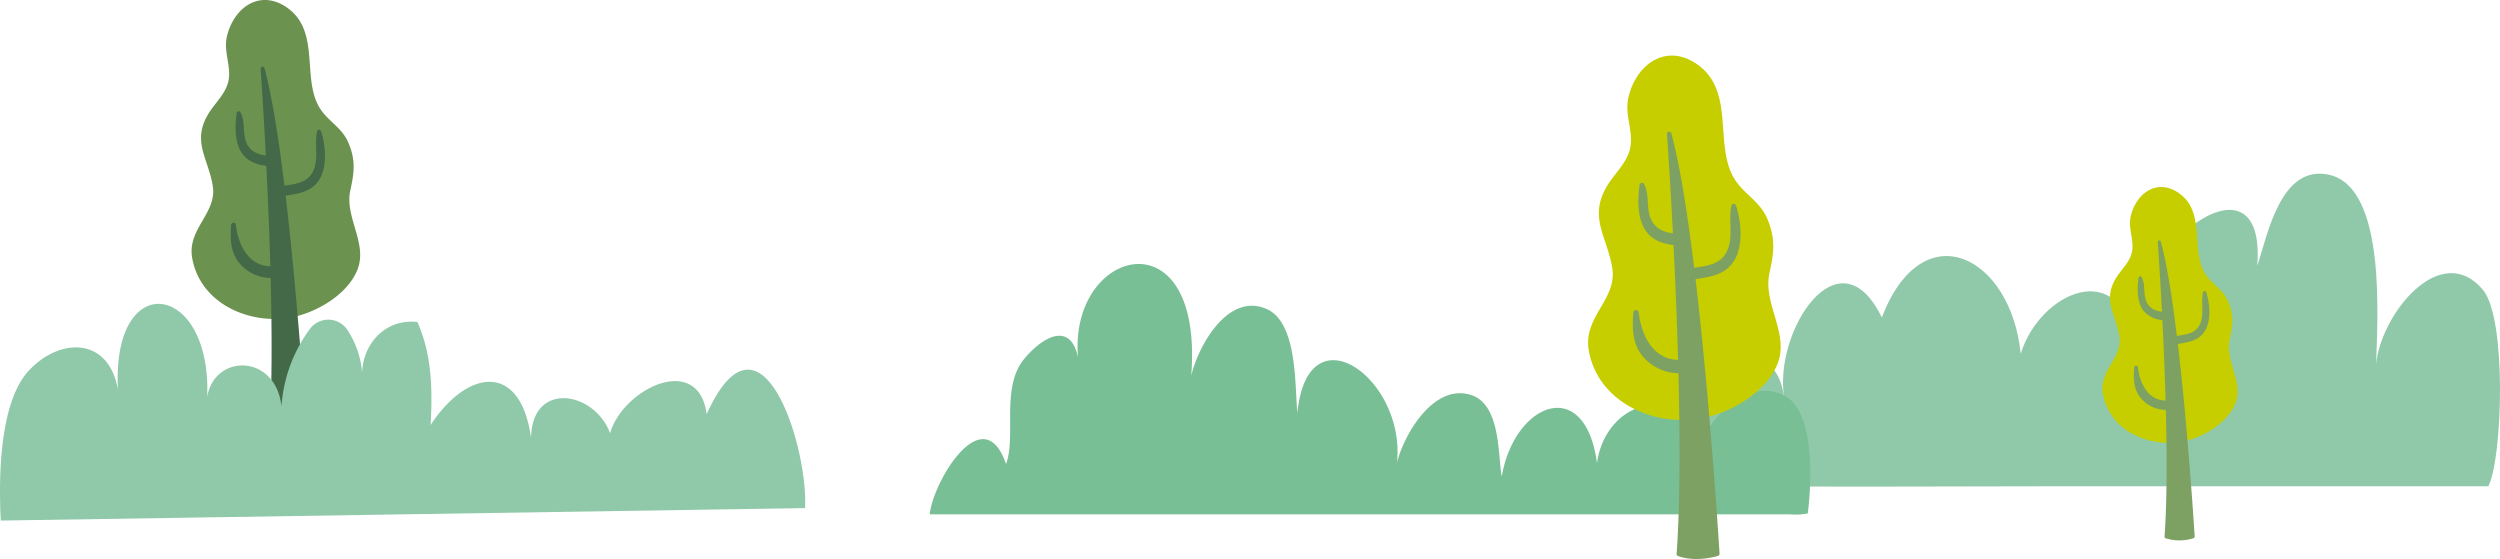
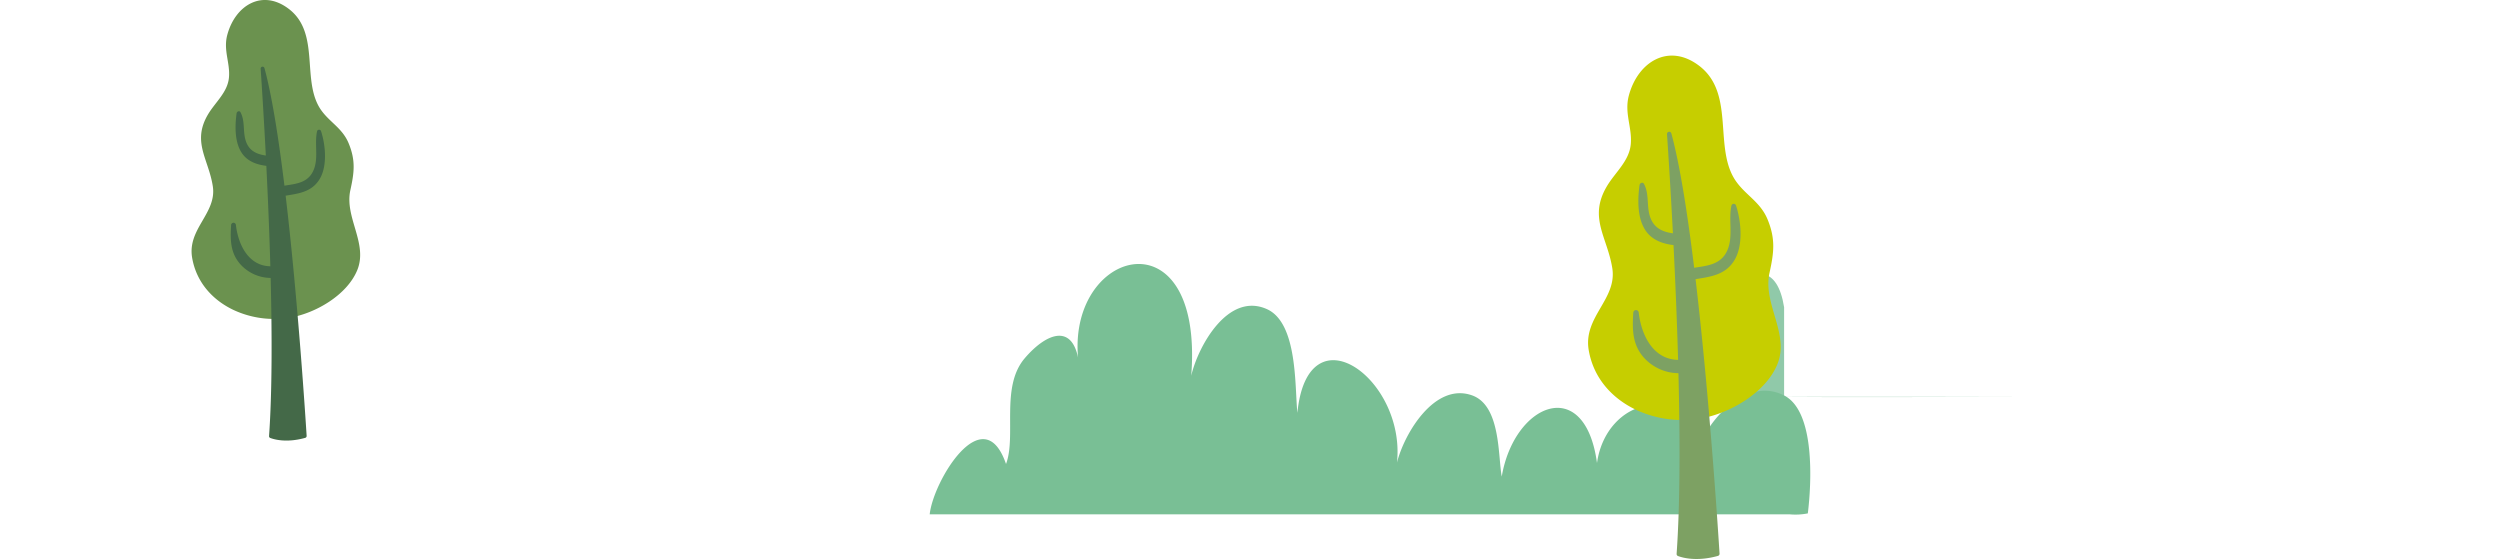
<svg xmlns="http://www.w3.org/2000/svg" id="Group_38458" data-name="Group 38458" width="698.852" height="156.267" viewBox="0 0 698.852 156.267">
  <defs>
    <clipPath id="clip-path">
      <rect id="Rectangle_21197" data-name="Rectangle 21197" width="698.852" height="156.267" fill="none" />
    </clipPath>
  </defs>
  <g id="Group_38457" data-name="Group 38457" clip-path="url(#clip-path)">
-     <path id="Path_400921" data-name="Path 400921" d="M568.526,118.08c-2.9-18.36,15.38-46.686,27.316-22.166,11.4-29.73,36.093-17.263,38.825,10.147,5.357-17.317,27.86-27.026,31.459-3.535-1.7-25.78,37.325-55.6,34.669-21.056,2.882-8.579,6.513-28.49,20.118-25.436,16.181,3.632,13.4,41.053,13.1,53.069,1.1-13.653,17.85-35.072,29.832-20.96,6.769,7.973,5.532,47.267,1.532,54.959H641.095c-26.127,0-52.265.213-78.392,0-12.624-.1-19.567,3.07-20.066-10.516-.4-10.936,22.154-38.115,25.889-14.506" transform="translate(-69.795 -7.167)" fill="#90c9a9" />
+     <path id="Path_400921" data-name="Path 400921" d="M568.526,118.08H641.095c-26.127,0-52.265.213-78.392,0-12.624-.1-19.567,3.07-20.066-10.516-.4-10.936,22.154-38.115,25.889-14.506" transform="translate(-69.795 -7.167)" fill="#90c9a9" />
    <path id="Path_400922" data-name="Path 400922" d="M298.252,154.67c.965-9.318,14.988-32.555,21.335-14.075,2.955-7.81-1.6-21.517,5.2-29.519,6.195-7.288,14.383-10.6,15.375,3.074-5.865-33.265,34.886-45.549,31.2,1.777,1.857-8.083,10.2-23.5,21.134-18.628,8.661,3.858,7.786,21.71,8.537,29,2.9-29.4,30.345-9.478,27.84,13.907,2-8.011,10.512-22.574,21.043-18.774,8,2.886,7.179,17.041,8.246,22.687,3.45-20.494,23.254-28.694,26.625-3.795,2.564-18.145,24.152-23.19,28.216-3.6,2.7-8.454,13.553-20.648,24.092-15.282,8.77,4.467,7.653,24.636,6.627,32.962a17.654,17.654,0,0,1-4.965.275Z" transform="translate(-38.362 -10.893)" fill="#79bf95" />
    <path id="Path_400923" data-name="Path 400923" d="M73.378,86.739C67.456,84,62.8,78.991,61.615,72.051c-1.385-8.122,6.949-12.434,5.775-20C66.2,44.41,61.5,39.7,66.048,31.99c2.029-3.438,5.5-6.172,5.863-10.355.356-4.085-1.627-7.566-.472-11.879C73.649,1.5,81.191-3.165,88.617,2.475c9.056,6.878,3.3,20.427,9.175,28.467,2.429,3.322,5.857,4.957,7.577,9.119,2.03,4.909,1.529,8.282.471,13.122-1.671,7.647,5.032,14.922,1.9,22.413-2.914,6.962-11.708,11.99-18.786,13.194a26.846,26.846,0,0,1-15.572-2.051" transform="translate(-7.905 0)" fill="#6b924f" />
    <path id="Path_400924" data-name="Path 400924" d="M99.27,39.42a.582.582,0,0,0-1.114,0c-.774,3.5.444,7.447-.942,10.8-1.51,3.655-4.857,3.9-8.181,4.431-1.614-13.184-3.5-25.218-5.588-32.876a.541.541,0,0,0-1.061.18c.335,4.958.895,13.676,1.445,24.267-2.655-.37-4.83-1.365-5.689-4.37-.728-2.544-.113-5.349-1.385-7.713-.307-.57-1.026-.227-1.1.3-.474,3.572-.6,8.27,1.647,11.341,1.581,2.164,4.113,3.023,6.67,3.327.431,8.606.843,18.27,1.121,28.077-6.043-.092-8.976-5.927-9.625-11.533a.671.671,0,0,0-1.34,0c-.266,4.094-.249,7.851,2.666,11.062a11.558,11.558,0,0,0,8.387,3.733c.4,15.953.416,32-.447,44.2a.533.533,0,0,0,.347.539c1.1.414,4.577,1.413,9.758-.034a.545.545,0,0,0,.4-.555c-.26-4.178-2.411-37.9-5.869-67.147,3.735-.609,7.39-1.05,9.557-4.729,2.15-3.649,1.591-9.458.343-13.3" transform="translate(-9.521 -2.75)" fill="#446948" />
-     <path id="Path_400925" data-name="Path 400925" d="M.22,158.059c-.419-8.075-1.169-32.216,7.825-41.905,8.594-9.259,22.32-9.592,24.94,5.342C31.05,86.2,60.81,91.536,57.737,126.259c-.317-14.842,19.222-15.928,20.947-.109a41.068,41.068,0,0,1,8.039-21.772,6.386,6.386,0,0,1,10.409.429,25.327,25.327,0,0,1,4.167,14.379c-.977-9.561,5.891-17.719,15.381-16.631,4.078,9.215,4.229,18.745,3.706,28.775,10.206-15.587,25.131-17.753,28.064,3.638.2-16.024,17.706-13.171,22.095-1.321,3.526-12.4,24.66-22.75,26.994-5.341,15.157-33.422,28.453,9.251,27.5,26.269Z" transform="translate(0 -12.539)" fill="#90c9a9" />
    <path id="Path_400926" data-name="Path 400926" d="M523.078,116.951c-6.766-3.133-12.088-8.853-13.44-16.782-1.583-9.281,7.94-14.208,6.6-22.848C514.878,68.584,509.5,63.2,514.7,54.393c2.318-3.929,6.283-7.053,6.7-11.832.407-4.668-1.859-8.645-.54-13.573,2.526-9.435,11.145-14.765,19.63-8.321,10.348,7.858,3.766,23.34,10.484,32.527,2.774,3.8,6.691,5.665,8.657,10.42,2.32,5.609,1.747,9.464.538,14.994-1.91,8.738,5.749,17.05,2.166,25.61-3.33,7.956-13.377,13.7-21.465,15.077a30.679,30.679,0,0,1-17.793-2.344" transform="translate(-65.528 -2.295)" fill="#c6ce00" />
    <path id="Path_400927" data-name="Path 400927" d="M552.664,62.883a.665.665,0,0,0-1.272,0c-.884,4,.507,8.509-1.077,12.343-1.725,4.177-5.549,4.461-9.348,5.064-1.844-15.065-3.993-28.815-6.385-37.565a.618.618,0,0,0-1.213.206c.384,5.666,1.024,15.627,1.652,27.728-3.035-.423-5.519-1.561-6.5-4.993-.832-2.908-.13-6.113-1.582-8.813-.35-.651-1.172-.26-1.251.339-.541,4.081-.681,9.45,1.882,12.958,1.806,2.473,4.7,3.454,7.621,3.8.492,9.833.962,20.876,1.28,32.082-6.9-.106-10.256-6.773-11-13.178a.766.766,0,0,0-1.531,0c-.3,4.678-.285,8.971,3.045,12.64a13.21,13.21,0,0,0,9.583,4.265c.458,18.229.475,36.567-.511,50.5a.607.607,0,0,0,.4.615c1.257.474,5.23,1.616,11.149-.038a.622.622,0,0,0,.454-.633c-.3-4.774-2.754-43.3-6.706-76.726,4.267-.694,8.445-1.2,10.921-5.4,2.456-4.17,1.818-10.806.392-15.193" transform="translate(-67.375 -5.437)" fill="#7da163" />
-     <path id="Path_400928" data-name="Path 400928" d="M684.016,129.554a15.918,15.918,0,0,1-9.432-11.778c-1.112-6.513,5.572-9.97,4.63-16.033-.952-6.133-4.725-9.908-1.076-16.091,1.627-2.758,4.409-4.95,4.7-8.3.286-3.276-1.305-6.067-.379-9.526,1.772-6.621,7.821-10.362,13.776-5.839,7.261,5.515,2.642,16.379,7.356,22.827,1.948,2.663,4.7,3.975,6.076,7.312,1.628,3.937,1.226,6.643.377,10.523-1.34,6.133,4.034,11.966,1.521,17.973-2.337,5.583-9.389,9.615-15.064,10.58a21.532,21.532,0,0,1-12.487-1.645" transform="translate(-86.751 -7.717)" fill="#c6ce00" />
-     <path id="Path_400929" data-name="Path 400929" d="M704.78,91.61a.466.466,0,0,0-.892,0c-.621,2.808.355,5.972-.756,8.662-1.21,2.93-3.894,3.13-6.561,3.553-1.294-10.572-2.8-20.222-4.481-26.363a.434.434,0,0,0-.851.144c.269,3.976.718,10.967,1.159,19.46-2.13-.3-3.873-1.1-4.562-3.5-.584-2.041-.091-4.29-1.11-6.185-.246-.457-.823-.182-.878.238-.38,2.864-.478,6.632,1.321,9.094a7.384,7.384,0,0,0,5.348,2.668c.346,6.9.676,14.65.9,22.514-4.846-.074-7.2-4.752-7.719-9.248a.538.538,0,0,0-1.075,0c-.213,3.283-.2,6.3,2.138,8.871a9.269,9.269,0,0,0,6.725,2.994c.322,12.793.333,25.663-.358,35.441a.425.425,0,0,0,.278.432,12.746,12.746,0,0,0,7.824-.027.437.437,0,0,0,.319-.444c-.209-3.35-1.934-30.388-4.706-53.845,2.995-.487,5.926-.841,7.664-3.791,1.724-2.926,1.276-7.584.275-10.663" transform="translate(-88.047 -9.922)" fill="#7da163" />
  </g>
</svg>